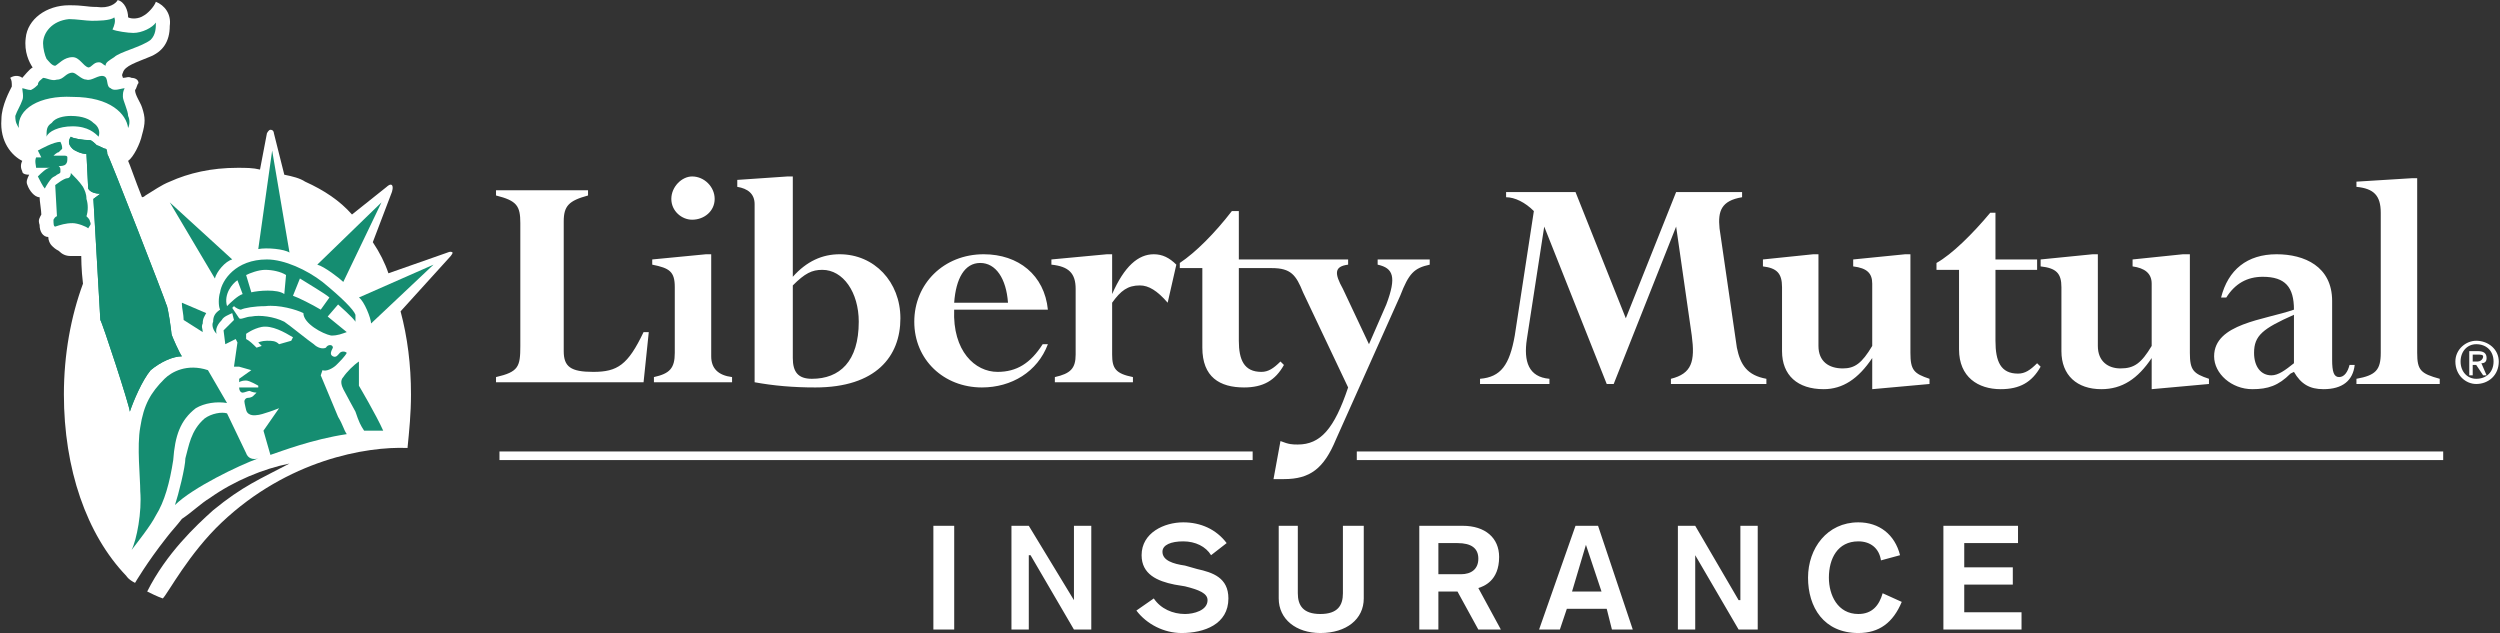
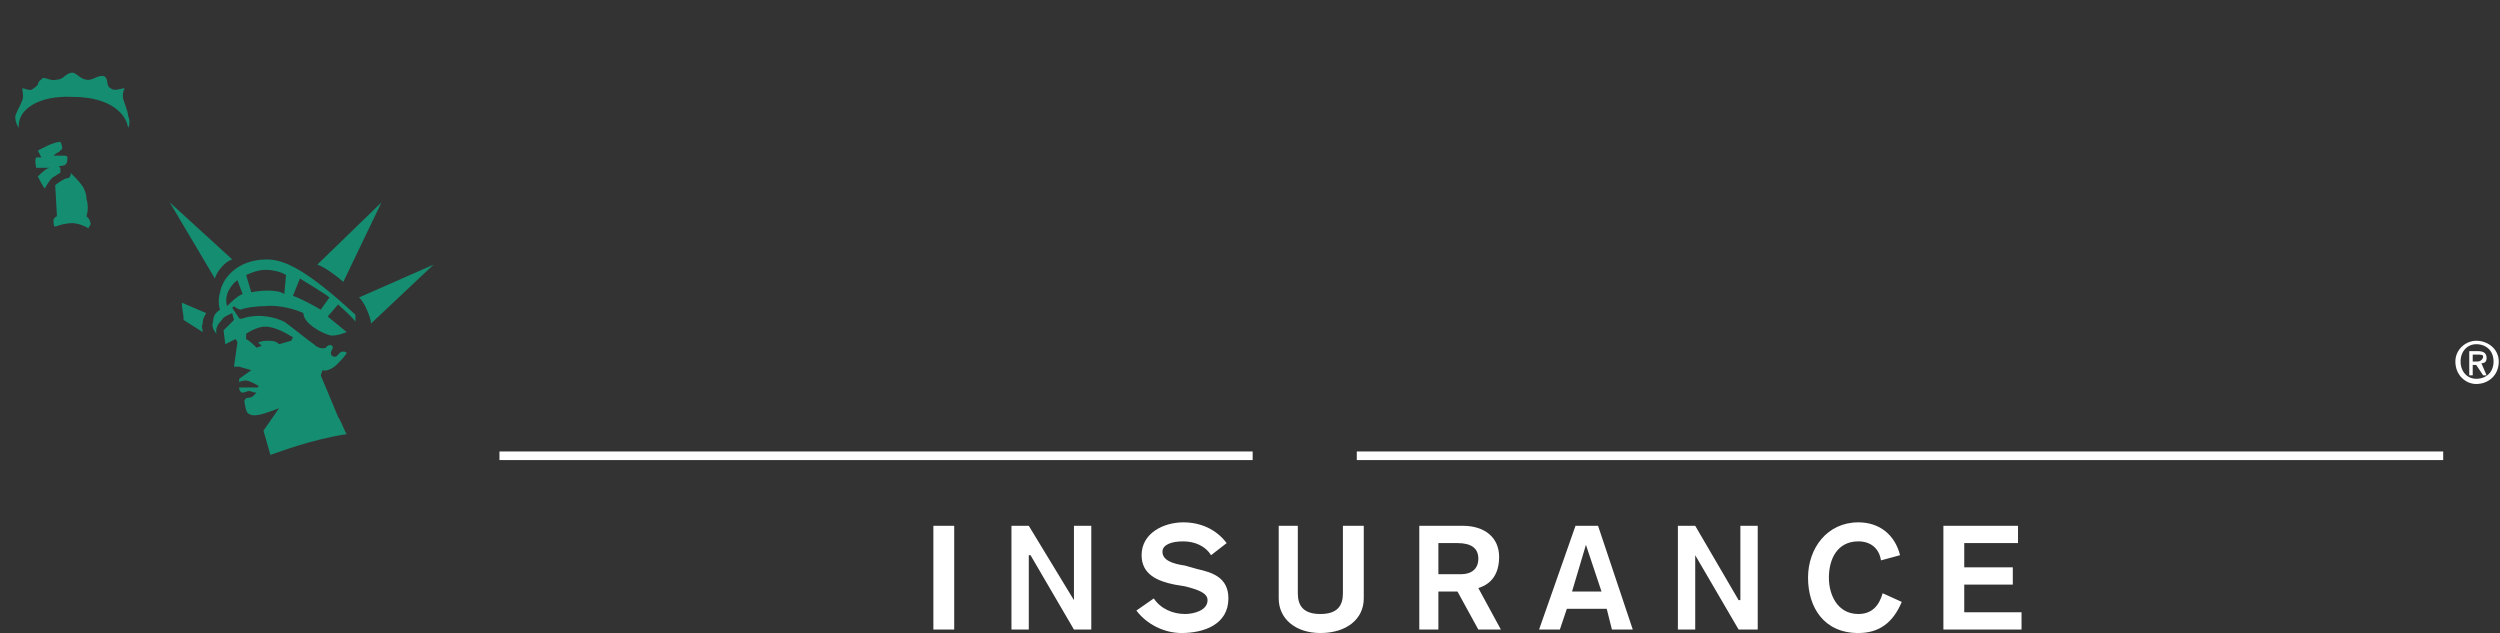
<svg xmlns="http://www.w3.org/2000/svg" width="924" height="234" viewBox="0 0 924 234" fill="none">
  <rect x="0" y="0" width="924" height="234" fill="#333333" stroke="none" />
-   <path d="M208.354 129.777C208.354 135.53 210.908 137.448 219.243 137.448C228.227 137.448 232.08 134.891 237.86 122.746H239.787L237.86 141.283H183.328V139.366C191.663 137.448 192.312 135.53 192.312 127.859V82.476C192.312 76.091 191.035 74.171 183.328 72.251V70.331H217.338V72.251C210.28 74.171 208.354 76.091 208.354 81.829V129.777ZM262.864 131.694C262.864 136.169 265.44 138.725 270.571 139.366V141.283H241.692V139.366C247.472 138.086 249.399 136.169 249.399 130.417V106.12C249.399 100.382 247.472 99.087 241.064 97.814V95.894L260.937 93.974H262.864V131.694ZM255.807 65.218C260.309 65.218 264.141 69.058 264.141 73.523C264.141 78.011 260.309 81.203 255.807 81.203C251.975 81.203 248.121 78.011 248.121 73.523C248.121 69.058 251.975 65.218 255.807 65.218ZM293.02 105.494C297.501 101.007 300.077 99.734 303.931 99.734C311.616 99.734 317.396 108.04 317.396 118.913C317.396 133.612 310.339 140.004 300.077 140.004C294.947 140.004 293.02 137.448 293.02 132.333V105.494ZM293.02 65.218H291.093L272.497 66.491V69.058C276.329 69.684 278.905 71.603 278.905 75.444V141.283C285.963 142.561 293.02 143.201 301.355 143.201C323.804 143.201 332.788 131.694 332.788 117.64C332.788 104.2 323.154 93.974 310.339 93.974C303.931 93.974 298.151 96.542 293.02 102.302V65.218ZM352.661 111.88C353.31 102.927 356.514 97.189 362.294 97.189C368.053 97.189 371.906 102.927 372.556 111.88H352.661ZM387.298 114.447C386.021 101.654 376.409 93.974 363.572 93.974C348.829 93.974 337.918 104.847 337.918 118.913C337.918 132.974 348.829 143.201 362.922 143.201C373.833 143.201 383.466 137.448 387.298 127.22H385.371C380.89 134.251 375.76 137.448 368.702 137.448C360.368 137.448 352.033 129.777 352.661 114.447H387.298ZM431.569 111.88C427.716 107.414 424.512 105.494 421.308 105.494C416.805 105.494 414.25 107.414 411.046 111.88V131.056C411.046 136.169 412.324 138.086 418.731 139.366V141.283H389.874V139.366C395.654 138.086 397.559 136.169 397.559 131.056V106.767C397.559 101.007 395.005 98.462 388.597 97.814V95.894L409.12 93.974H411.046V108.687C415.528 98.462 420.658 93.974 426.438 93.974C429.642 93.974 432.197 95.269 434.773 97.814L431.569 111.88ZM509.178 95.894V97.814C514.958 99.087 516.235 102.302 512.382 112.527L505.974 127.22L496.341 106.767C493.137 101.007 493.137 98.462 498.267 97.814V95.894H457.872V78.011H455.295C448.888 86.316 441.83 93.349 436.05 97.189V99.087H444.385V128.499C444.385 139.366 450.814 143.201 459.798 143.201C466.834 143.201 471.337 140.643 474.541 134.891L473.263 133.612C470.687 136.169 468.761 137.448 466.206 137.448C459.798 137.448 457.872 132.974 457.872 125.943V99.087H470.06C477.117 99.087 479.022 101.654 481.598 108.04L498.267 143.201C493.137 158.542 488.006 164.293 479.671 164.293C477.745 164.293 476.467 164.293 473.263 163.016L470.687 177.077H474.541C484.153 177.077 489.283 173.241 493.786 162.375L517.513 109.313C520.717 101.007 522.643 99.087 528.423 97.814V95.894H509.178ZM641.947 128.499C643.246 134.891 645.8 138.725 652.858 140.004V141.922H617.571V140.004C625.278 138.086 626.555 133.612 625.278 124.025L619.498 83.749L596.421 141.922H593.844L570.746 83.749L564.338 125.302C563.061 133.612 564.987 139.366 572.672 140.004V141.922H547.019V140.004C554.726 139.366 557.93 134.891 559.857 124.025L566.914 78.011C563.71 74.796 559.857 72.898 556.653 72.898V70.978H582.306L600.902 117.64L619.498 70.978H643.874V72.898C636.188 74.171 634.89 78.011 635.539 84.396L641.947 128.499ZM658.638 106.12C658.638 101.007 656.711 99.087 651.58 98.462V95.894L670.176 93.974H672.103V127.859C672.103 133.612 675.956 136.169 681.087 136.169C685.568 136.169 688.144 134.251 691.976 127.859V104.847C691.976 101.007 690.071 99.087 684.94 98.462V95.894L704.164 93.974H706.091V130.417C706.091 136.809 707.39 138.086 713.148 140.004V141.922L691.976 143.84V132.333C686.845 140.004 681.087 143.84 674.03 143.84C664.396 143.84 658.638 138.725 658.638 129.777V106.12ZM724.059 99.734H715.724V97.189C721.483 93.975 729.189 86.316 735.597 78.636H737.524V95.894H752.916V99.734H737.524V125.943C737.524 133.612 739.451 138.086 745.859 138.086C748.435 138.086 750.361 136.809 752.916 134.251L754.215 135.53C750.989 141.283 746.508 143.84 739.451 143.84C731.116 143.84 724.059 139.366 724.059 129.138V99.734ZM761.9 106.12C761.9 101.007 759.973 99.087 754.215 98.462V95.894L773.439 93.974H775.365V127.859C775.365 133.612 779.219 136.169 783.7 136.169C788.852 136.169 791.407 134.251 795.26 127.859V104.847C795.26 101.007 792.684 99.087 788.203 98.462V95.894L806.799 93.974H809.375V130.417C809.375 136.809 810.652 138.086 816.432 140.004V141.922L795.26 143.84V132.333C790.129 140.004 784.349 143.84 776.664 143.84C767.68 143.84 761.9 138.725 761.9 129.777V106.12ZM847.844 134.251C844.64 136.809 842.085 138.725 839.509 138.725C835.656 138.725 833.101 135.53 833.101 130.417C833.101 124.025 836.305 121.467 847.844 116.345V134.251ZM861.958 111.233C861.958 98.462 851.697 93.974 841.436 93.974C830.525 93.974 823.489 99.734 820.913 109.96H822.84C826.044 104.847 830.525 102.302 836.305 102.302C844.64 102.302 847.844 106.12 847.844 114.447C836.955 118.265 818.337 119.56 818.337 131.694C818.337 138.086 824.767 143.84 832.452 143.84C838.232 143.84 842.085 142.561 846.566 138.086L847.844 137.448C850.42 141.922 853.624 143.84 858.754 143.84C865.812 143.84 869.665 140.643 870.293 134.891H868.388C867.738 137.448 866.461 139.366 864.534 139.366C862.608 139.366 861.958 137.448 861.958 132.974V111.233ZM879.926 78.636C879.926 72.251 877.35 69.684 870.942 69.058V67.138L891.465 65.865H893.392V130.417C893.392 136.809 894.669 138.086 901.726 140.004V141.922H870.942V140.004C878 138.725 879.926 136.809 879.926 130.417V78.636Z" fill="white" />
-   <path d="M167.287 93.349C166.659 92.702 165.382 93.349 165.382 93.349L143.562 101.007C142.279 97.189 140.356 93.349 137.789 89.509L144.846 70.978C144.846 70.978 145.487 69.058 144.846 68.411C144.203 67.785 142.921 69.058 142.921 69.058L130.093 79.284C125.603 74.171 119.829 70.331 112.774 67.138C110.85 65.865 108.284 65.218 105.076 64.571L101.229 49.233C101.229 49.233 101.229 47.96 99.945 47.96C99.305 47.96 98.662 49.233 98.662 49.233L96.096 62.672C93.531 62.025 90.966 62.025 87.757 62.025C78.137 62.025 69.798 63.945 62.743 67.138C59.535 68.411 56.969 70.331 53.763 72.251C53.763 72.251 53.12 72.898 52.479 72.898C49.914 66.491 47.989 60.752 47.349 59.458C49.273 58.185 51.839 53.073 52.479 49.88C53.763 45.414 53.763 43.494 52.479 39.654C51.839 37.734 49.914 35.167 49.914 33.269C50.555 32.622 50.555 31.349 51.196 30.702C51.196 29.429 49.914 28.782 48.63 28.782C47.349 28.156 46.706 28.782 45.424 28.782C45.424 28.156 44.781 28.156 45.424 26.862C46.065 24.316 50.555 23.022 55.045 21.123C60.177 19.203 62.743 15.364 62.743 9.604C63.383 5.138 60.818 1.945 57.61 0.651C56.969 2.571 54.404 5.138 53.12 5.764C51.196 7.058 48.63 7.058 47.349 6.411C47.349 3.865 46.065 0.651 43.5 0.025C42.859 1.298 40.291 3.218 35.801 2.571C31.955 2.571 31.312 1.945 25.54 1.945C17.201 1.945 10.144 7.058 9.503 14.091C8.862 19.203 10.787 23.022 12.068 24.942C10.787 25.589 8.862 28.156 8.222 28.782C7.579 28.156 5.654 27.509 3.732 28.782C4.372 29.429 4.372 30.702 4.372 31.974C3.732 33.269 0.523 39.007 0.523 44.12C-0.117 52.425 4.372 57.538 8.222 59.458C7.579 60.752 7.579 62.025 8.222 63.298C8.222 63.945 8.862 64.571 10.787 64.571C10.144 65.865 9.503 67.138 10.144 68.411C10.787 70.331 12.711 72.898 14.636 72.898C14.636 74.171 15.277 78.011 15.277 79.284C14.636 80.556 13.993 81.203 14.636 83.123C14.636 85.669 15.918 87.589 17.842 87.589C17.842 88.862 18.483 90.156 19.126 90.782C19.767 91.429 20.407 92.055 21.691 92.702C22.973 93.975 24.256 94.622 26.181 94.622H30.03C30.03 94.622 30.03 99.734 30.671 104.847C26.181 116.993 23.616 131.056 23.616 145.758C23.616 173.241 31.955 197.532 46.706 212.873C46.706 212.873 47.349 214.15 49.914 215.429C49.914 215.429 54.404 207.758 61.459 198.809C63.383 196.253 65.308 194.335 67.233 191.779C71.082 189.222 74.288 186.025 77.496 184.107C86.476 177.718 97.38 173.241 107 171.326C96.096 177.077 89.682 179.633 78.778 188.584C72.363 194.335 61.459 204.563 54.404 218.624C55.688 219.265 58.253 220.542 60.177 221.182C62.1 219.265 69.798 204.563 81.986 193.058C106.36 170.046 135.223 164.934 150.617 165.572C151.26 159.18 151.901 152.788 151.901 145.758C151.901 134.891 150.617 124.664 148.052 115.073L166.009 95.269C166.009 95.269 167.287 93.975 167.287 93.349Z" fill="white" />
  <path d="M32.595 84.396C31.955 83.749 28.746 82.476 26.822 82.476C24.256 82.476 22.332 83.123 20.407 83.749C19.767 83.749 19.767 82.476 19.767 81.203C20.407 79.93 21.05 79.93 21.05 79.93L20.407 68.411C20.407 68.411 23.616 65.865 24.897 65.865C25.54 65.865 26.181 65.218 26.181 63.945C27.463 65.218 29.387 67.138 30.671 69.058C31.312 70.331 31.955 71.603 31.955 73.523C32.595 75.443 32.595 78.01 31.955 79.93C32.595 80.556 33.236 81.203 33.236 81.829C33.877 83.123 33.236 83.123 32.595 84.396ZM137.148 119.56C137.148 117.64 134.583 111.232 132.658 109.96L160.229 97.814L137.148 119.56ZM62.743 74.796L85.833 95.894C83.267 96.541 80.061 100.381 79.418 102.927L62.743 74.796ZM76.212 115.72C75.572 116.992 74.929 117.64 74.929 119.56C74.288 120.828 74.929 121.467 74.929 122.746L67.873 118.265C67.873 116.345 67.233 113.8 67.233 112.527V111.88L76.212 115.72Z" fill="#158D71" />
-   <path d="M37.085 118.265C37.085 116.993 34.52 74.796 34.52 73.523L37.085 71.603C35.161 71.603 33.236 70.978 32.595 69.683L31.955 56.913C30.03 56.913 27.462 55.64 26.822 54.992C25.54 53.72 24.897 52.425 26.181 50.527C26.822 51.153 30.671 51.8 33.236 51.8C33.877 51.8 35.161 53.072 35.801 53.72C36.444 53.72 38.369 54.992 39.01 54.992C39.651 54.992 39.651 56.913 39.651 56.913C40.291 57.538 61.459 111.88 61.459 112.527C62.1 113.153 63.383 122.746 63.383 123.385C63.383 124.025 66.592 131.056 67.233 131.694C64.024 131.694 59.535 133.612 55.688 136.809C52.479 140.643 49.273 148.314 47.989 152.15C47.989 150.232 37.726 118.913 37.085 118.265ZM64.024 170.046C62.743 178.356 60.818 185.387 57.61 190.499C55.688 194.335 50.555 200.727 48.63 203.283C50.555 199.45 52.479 189.222 51.839 181.551C51.839 176.438 50.555 164.934 51.839 157.901C53.12 149.591 55.688 145.117 60.818 140.004C63.383 137.448 69.157 134.251 76.853 136.809L83.91 148.953C80.061 148.314 75.572 148.953 72.363 150.87C66.592 155.345 64.667 161.098 64.024 170.046Z" fill="#158D71" />
-   <path d="M64.668 186.666C65.949 182.83 68.515 172.603 68.515 169.408C69.798 164.934 70.439 159.18 75.572 154.706C78.137 152.788 81.986 152.15 83.911 152.788L90.966 167.49C91.607 169.408 93.531 170.046 95.456 169.408C88.401 171.964 71.082 180.274 64.668 186.666ZM126.885 139.366C125.603 140.643 126.244 142.561 126.885 143.84C127.528 145.117 131.375 152.15 131.375 152.15C132.658 155.983 133.299 157.262 134.583 159.18H141.638C139.073 153.427 132.658 142.561 132.658 142.561V133.612C130.734 134.891 128.169 137.448 126.885 139.366ZM95.456 92.055C98.662 91.429 105.076 92.055 107.001 93.349L100.587 55.64L95.456 92.055ZM39.651 56.913C39.651 56.913 39.651 54.993 39.01 54.993C38.369 54.993 36.445 53.72 35.802 53.72C35.161 53.073 33.877 51.8 33.237 51.8C30.671 51.8 26.822 51.153 26.181 50.527C24.898 52.425 25.541 53.72 26.822 54.993C27.463 55.64 30.03 56.913 31.955 56.913L32.596 69.684C33.237 70.978 35.161 71.604 37.086 71.604L34.52 73.523C34.52 74.796 37.086 116.993 37.086 118.265C37.726 118.913 47.99 150.232 47.99 152.15C49.274 148.314 52.48 140.643 55.688 136.809C59.535 133.612 64.025 131.694 67.233 131.694C66.592 131.056 63.384 124.025 63.384 123.385C63.384 122.746 62.1 113.153 61.459 112.527C61.459 111.88 40.292 57.538 39.651 56.913ZM26.822 46.687C32.596 46.687 35.161 49.233 36.445 50.527C37.086 48.607 36.445 46.687 34.52 45.414C33.237 44.12 30.671 42.847 26.181 42.847C23.616 42.847 20.408 43.494 19.126 45.414C17.202 46.687 17.202 47.96 17.202 50.527C17.843 48.607 21.692 46.687 26.822 46.687ZM15.918 16.011C15.918 17.909 16.559 20.476 17.202 21.749C17.843 22.396 19.126 24.316 20.408 24.316C21.692 23.669 23.616 21.123 26.822 21.123C29.387 21.123 30.671 24.316 32.596 24.942C33.877 24.942 34.52 23.022 36.445 23.022C37.726 23.022 37.726 23.669 39.01 24.316C39.01 23.022 40.292 22.396 42.216 21.123C44.141 19.203 52.48 17.283 55.688 14.716C57.61 12.796 57.61 10.251 57.61 8.331C56.329 10.251 52.48 12.171 49.274 12.171C47.349 12.171 42.859 11.524 41.575 10.898C42.216 9.604 42.859 7.684 42.216 6.411C40.935 7.684 35.802 7.684 33.877 7.684C31.955 7.684 28.106 7.058 25.541 7.058C19.126 7.684 15.918 12.171 15.918 16.011Z" fill="#158D71" />
-   <path d="M26.822 35.814C40.934 35.814 46.706 42.2 47.349 47.312C47.99 46.04 47.99 44.12 47.349 42.847C47.349 40.927 45.424 37.087 45.424 35.814C45.424 34.541 45.424 33.894 46.065 32.621C44.781 32.621 42.216 33.894 40.934 32.621C39.01 31.974 40.291 28.782 38.369 28.156C36.445 27.509 33.877 30.054 31.955 29.429C30.03 29.429 28.106 26.862 26.822 26.862C24.257 26.862 23.616 29.429 21.051 29.429C19.126 30.054 17.201 28.782 15.918 28.782C15.277 29.429 13.993 30.054 13.993 31.349C13.352 31.974 12.712 32.621 11.428 33.269C10.144 33.269 8.863 32.621 8.222 32.621C8.222 33.269 8.863 35.814 8.222 37.087C7.579 39.007 6.297 40.927 5.654 42.847C5.654 45.414 6.297 46.04 6.938 47.312C6.297 40.28 14.636 35.167 26.822 35.814ZM18.483 62.025C17.201 62.025 15.277 63.945 13.993 65.218C14.636 66.491 15.918 69.058 16.558 69.683C17.201 68.411 18.483 66.491 19.126 65.865C19.767 65.218 20.408 65.218 21.051 64.571C22.332 63.945 22.332 63.945 22.332 63.298C22.332 62.025 22.332 62.025 21.691 61.378C22.332 61.378 23.616 61.378 24.257 60.752C24.898 60.105 24.898 59.458 24.898 58.185C24.898 57.538 24.257 57.538 23.616 57.538H19.767C19.767 57.538 21.051 56.265 21.691 56.265C22.332 55.64 22.332 55.64 22.973 54.992C22.973 54.345 22.973 53.72 22.332 52.425C19.767 52.425 15.277 54.992 13.993 55.64L15.277 58.185H13.352C12.712 59.458 13.352 61.378 13.352 62.025H18.483ZM131.375 116.345C130.734 114.447 126.244 109.96 119.189 104.2C113.415 99.734 105.076 95.894 98.662 95.894C87.117 95.894 81.986 103.574 81.343 108.04C80.702 109.96 80.702 113.152 81.343 114.447C79.419 115.72 78.778 116.992 78.778 118.912C78.137 120.185 78.778 122.107 80.062 123.384C79.419 121.467 80.702 119.56 81.986 118.265C82.627 116.992 84.552 116.345 85.833 115.72L86.476 118.265C85.192 119.56 83.268 121.467 82.627 122.107L83.268 127.22L87.117 125.302L87.758 126.582L86.476 135.53H88.4L92.89 136.809L88.4 140.004V141.283C88.4 141.283 89.041 140.643 90.966 140.643C92.247 140.643 95.456 142.56 95.456 142.56V143.201H88.4C88.4 144.478 89.041 145.117 89.682 145.117C90.325 145.117 91.607 144.478 92.247 144.478C92.247 144.478 93.531 145.117 94.815 145.117L93.531 146.396C93.531 146.396 92.89 147.035 91.607 147.035C90.966 147.035 90.325 147.675 90.325 148.314C90.325 148.952 90.966 151.509 90.966 151.509C91.607 154.067 94.815 153.427 94.815 153.427C96.737 153.427 103.152 150.87 103.152 150.87L97.38 159.18L99.945 168.128C103.795 166.849 115.34 162.375 128.168 160.459C126.885 158.541 126.885 157.262 124.96 154.067L118.548 138.725L119.189 136.809C120.47 137.448 123.038 136.168 124.319 134.891C125.603 133.612 127.528 131.694 128.168 130.417C127.528 129.776 126.244 129.776 125.603 130.417C124.96 131.056 124.319 132.333 123.038 131.694C121.754 131.056 122.395 129.776 123.038 128.499C123.038 127.22 121.113 127.22 120.47 128.499C119.189 129.138 117.264 128.499 115.98 127.22C114.056 125.943 107.001 120.185 105.076 118.912C101.229 116.992 96.097 116.345 92.89 116.992C90.966 116.992 89.041 118.265 88.4 117.64L85.833 113.8L86.476 113.152C87.117 113.8 88.4 114.447 89.041 114.447C90.325 113.8 94.172 113.152 98.021 113.152C103.152 112.527 109.566 114.447 112.134 115.72C112.134 119.56 119.189 123.384 122.395 124.025C124.96 124.025 126.244 123.384 128.168 122.746L121.113 116.992L124.96 112.527C124.96 112.527 130.734 117.64 131.375 118.912V116.345ZM90.966 123.384C90.966 123.384 93.531 121.467 96.737 120.828C100.586 120.185 105.076 122.746 108.284 124.664L107.642 125.943L103.152 127.22C101.87 125.943 100.586 125.943 98.662 125.943C96.737 125.943 95.456 126.582 95.456 126.582L96.737 127.859L94.815 128.499C93.531 127.22 92.247 125.943 90.966 125.302V123.384ZM83.911 113.152C82.627 108.687 85.833 104.847 87.758 103.574L89.682 108.687C87.758 109.313 85.192 111.88 83.911 113.152ZM105.076 108.687C102.511 106.767 95.456 107.414 92.89 108.04L90.966 101.654C92.247 101.007 95.456 99.734 98.021 99.734C100.586 99.734 103.795 100.381 105.719 101.654L105.076 108.687ZM118.548 114.447C115.34 112.527 110.209 109.96 108.284 109.313L110.85 102.927C112.774 104.2 120.47 108.687 121.754 109.96L118.548 114.447ZM117.264 97.814C119.829 98.462 125.603 102.927 126.885 104.2L140.997 74.796L117.264 97.814Z" fill="#158D71" />
+   <path d="M26.822 35.814C40.934 35.814 46.706 42.2 47.349 47.312C47.99 46.04 47.99 44.12 47.349 42.847C47.349 40.927 45.424 37.087 45.424 35.814C45.424 34.541 45.424 33.894 46.065 32.621C44.781 32.621 42.216 33.894 40.934 32.621C39.01 31.974 40.291 28.782 38.369 28.156C36.445 27.509 33.877 30.054 31.955 29.429C30.03 29.429 28.106 26.862 26.822 26.862C24.257 26.862 23.616 29.429 21.051 29.429C19.126 30.054 17.201 28.782 15.918 28.782C15.277 29.429 13.993 30.054 13.993 31.349C13.352 31.974 12.712 32.621 11.428 33.269C10.144 33.269 8.863 32.621 8.222 32.621C8.222 33.269 8.863 35.814 8.222 37.087C7.579 39.007 6.297 40.927 5.654 42.847C5.654 45.414 6.297 46.04 6.938 47.312C6.297 40.28 14.636 35.167 26.822 35.814ZM18.483 62.025C17.201 62.025 15.277 63.945 13.993 65.218C14.636 66.491 15.918 69.058 16.558 69.683C17.201 68.411 18.483 66.491 19.126 65.865C19.767 65.218 20.408 65.218 21.051 64.571C22.332 63.945 22.332 63.945 22.332 63.298C22.332 62.025 22.332 62.025 21.691 61.378C22.332 61.378 23.616 61.378 24.257 60.752C24.898 60.105 24.898 59.458 24.898 58.185C24.898 57.538 24.257 57.538 23.616 57.538H19.767C19.767 57.538 21.051 56.265 21.691 56.265C22.332 55.64 22.332 55.64 22.973 54.992C22.973 54.345 22.973 53.72 22.332 52.425C19.767 52.425 15.277 54.992 13.993 55.64L15.277 58.185H13.352C12.712 59.458 13.352 61.378 13.352 62.025H18.483ZM131.375 116.345C113.415 99.734 105.076 95.894 98.662 95.894C87.117 95.894 81.986 103.574 81.343 108.04C80.702 109.96 80.702 113.152 81.343 114.447C79.419 115.72 78.778 116.992 78.778 118.912C78.137 120.185 78.778 122.107 80.062 123.384C79.419 121.467 80.702 119.56 81.986 118.265C82.627 116.992 84.552 116.345 85.833 115.72L86.476 118.265C85.192 119.56 83.268 121.467 82.627 122.107L83.268 127.22L87.117 125.302L87.758 126.582L86.476 135.53H88.4L92.89 136.809L88.4 140.004V141.283C88.4 141.283 89.041 140.643 90.966 140.643C92.247 140.643 95.456 142.56 95.456 142.56V143.201H88.4C88.4 144.478 89.041 145.117 89.682 145.117C90.325 145.117 91.607 144.478 92.247 144.478C92.247 144.478 93.531 145.117 94.815 145.117L93.531 146.396C93.531 146.396 92.89 147.035 91.607 147.035C90.966 147.035 90.325 147.675 90.325 148.314C90.325 148.952 90.966 151.509 90.966 151.509C91.607 154.067 94.815 153.427 94.815 153.427C96.737 153.427 103.152 150.87 103.152 150.87L97.38 159.18L99.945 168.128C103.795 166.849 115.34 162.375 128.168 160.459C126.885 158.541 126.885 157.262 124.96 154.067L118.548 138.725L119.189 136.809C120.47 137.448 123.038 136.168 124.319 134.891C125.603 133.612 127.528 131.694 128.168 130.417C127.528 129.776 126.244 129.776 125.603 130.417C124.96 131.056 124.319 132.333 123.038 131.694C121.754 131.056 122.395 129.776 123.038 128.499C123.038 127.22 121.113 127.22 120.47 128.499C119.189 129.138 117.264 128.499 115.98 127.22C114.056 125.943 107.001 120.185 105.076 118.912C101.229 116.992 96.097 116.345 92.89 116.992C90.966 116.992 89.041 118.265 88.4 117.64L85.833 113.8L86.476 113.152C87.117 113.8 88.4 114.447 89.041 114.447C90.325 113.8 94.172 113.152 98.021 113.152C103.152 112.527 109.566 114.447 112.134 115.72C112.134 119.56 119.189 123.384 122.395 124.025C124.96 124.025 126.244 123.384 128.168 122.746L121.113 116.992L124.96 112.527C124.96 112.527 130.734 117.64 131.375 118.912V116.345ZM90.966 123.384C90.966 123.384 93.531 121.467 96.737 120.828C100.586 120.185 105.076 122.746 108.284 124.664L107.642 125.943L103.152 127.22C101.87 125.943 100.586 125.943 98.662 125.943C96.737 125.943 95.456 126.582 95.456 126.582L96.737 127.859L94.815 128.499C93.531 127.22 92.247 125.943 90.966 125.302V123.384ZM83.911 113.152C82.627 108.687 85.833 104.847 87.758 103.574L89.682 108.687C87.758 109.313 85.192 111.88 83.911 113.152ZM105.076 108.687C102.511 106.767 95.456 107.414 92.89 108.04L90.966 101.654C92.247 101.007 95.456 99.734 98.021 99.734C100.586 99.734 103.795 100.381 105.719 101.654L105.076 108.687ZM118.548 114.447C115.34 112.527 110.209 109.96 108.284 109.313L110.85 102.927C112.774 104.2 120.47 108.687 121.754 109.96L118.548 114.447ZM117.264 97.814C119.829 98.462 125.603 102.927 126.885 104.2L140.997 74.796L117.264 97.814Z" fill="#158D71" />
  <path d="M915.213 125.943C919.694 125.943 923.548 129.138 923.548 133.612C923.548 138.725 919.694 141.922 915.213 141.922C911.36 141.922 907.506 138.725 907.506 133.612C907.506 129.138 911.36 125.943 915.213 125.943ZM915.213 140.004C919.045 140.004 921.621 137.448 921.621 133.612C921.621 129.777 919.045 127.22 915.213 127.22C911.988 127.22 909.433 129.777 909.433 133.612C909.433 137.448 911.988 140.004 915.213 140.004ZM912.637 129.777H915.841C917.768 129.777 919.045 130.417 919.045 132.333C919.045 133.612 918.417 134.251 917.118 134.251L919.045 138.725H917.768L915.213 134.891H913.914V138.725H912.637V129.777ZM913.914 133.612H915.841C916.49 133.612 917.768 132.974 917.768 131.694C917.768 131.056 916.49 131.056 915.841 131.056H913.914V133.612ZM184.605 170.046H462.981V166.85H184.605V170.046ZM501.471 170.046H903.004V166.85H501.471V170.046ZM344.976 232.687H352.673V194.335H344.976V232.687ZM373.833 194.335H380.241L396.932 221.821V194.335H403.34V232.687H396.932L380.89 205.201H380.241V232.687H373.833V194.335ZM426.438 221.182C428.993 225.016 433.496 226.934 437.977 226.934C441.181 226.934 446.311 225.656 446.311 221.821C446.311 219.265 443.108 217.985 437.977 216.708L434.124 216.067C427.716 214.79 421.936 212.234 421.936 205.201C421.936 196.891 430.292 193.058 437.327 193.058C443.757 193.058 449.515 195.614 453.369 200.727L447.61 205.201C445.684 202.006 441.83 200.088 437.327 200.088C432.846 200.088 429.642 201.366 429.642 203.924C429.642 207.119 433.496 208.398 437.977 209.037L442.48 210.316C448.238 211.593 454.018 213.511 454.018 221.182C454.018 230.769 445.034 233.966 436.7 233.966C430.292 233.966 423.862 230.769 420.009 225.656L426.438 221.182ZM504.047 221.182C504.047 228.851 497.64 233.966 488.006 233.966C479.022 233.966 472.614 228.851 472.614 221.182V194.335H479.671V219.264C479.671 223.739 481.598 226.934 488.006 226.934C494.436 226.934 496.341 223.739 496.341 219.264V194.335H504.047V221.182ZM524.57 194.335H540.611C548.946 194.335 554.077 198.809 554.077 205.842C554.077 214.79 548.296 216.708 546.391 217.347L554.726 232.687H546.391L538.685 218.624H531.627V232.687H524.57V194.335ZM531.627 212.234H539.962C543.815 212.234 546.391 210.316 546.391 206.481C546.391 202.645 543.815 200.727 538.685 200.727H531.627V212.234ZM582.306 194.335H590.641L603.478 232.687H595.771L593.844 225.016H579.102L576.526 232.687H568.841L582.306 194.335ZM586.159 201.366L581.029 218.624H591.918L586.159 201.366ZM620.147 194.335H626.555L642.596 221.821H643.246V194.335H649.654V232.687H642.596L626.555 205.201V232.687H620.147V194.335ZM695.202 207.119C694.552 202.645 691.348 200.088 686.845 200.088C679.16 200.088 675.956 206.48 675.956 213.511C675.956 219.903 679.16 226.934 686.845 226.934C691.976 226.934 694.552 223.739 695.829 219.264L702.887 222.459C699.683 230.131 694.552 233.966 686.845 233.966C674.03 233.966 668.25 224.377 668.25 213.511C668.25 202.645 675.307 193.058 686.845 193.058C694.552 193.058 700.332 197.532 702.259 205.201L695.202 207.119ZM718.279 194.335H745.859V200.727H725.986V209.675H743.932V216.067H725.986V226.295H747.158V232.687H718.279V194.335Z" fill="white" />
</svg>